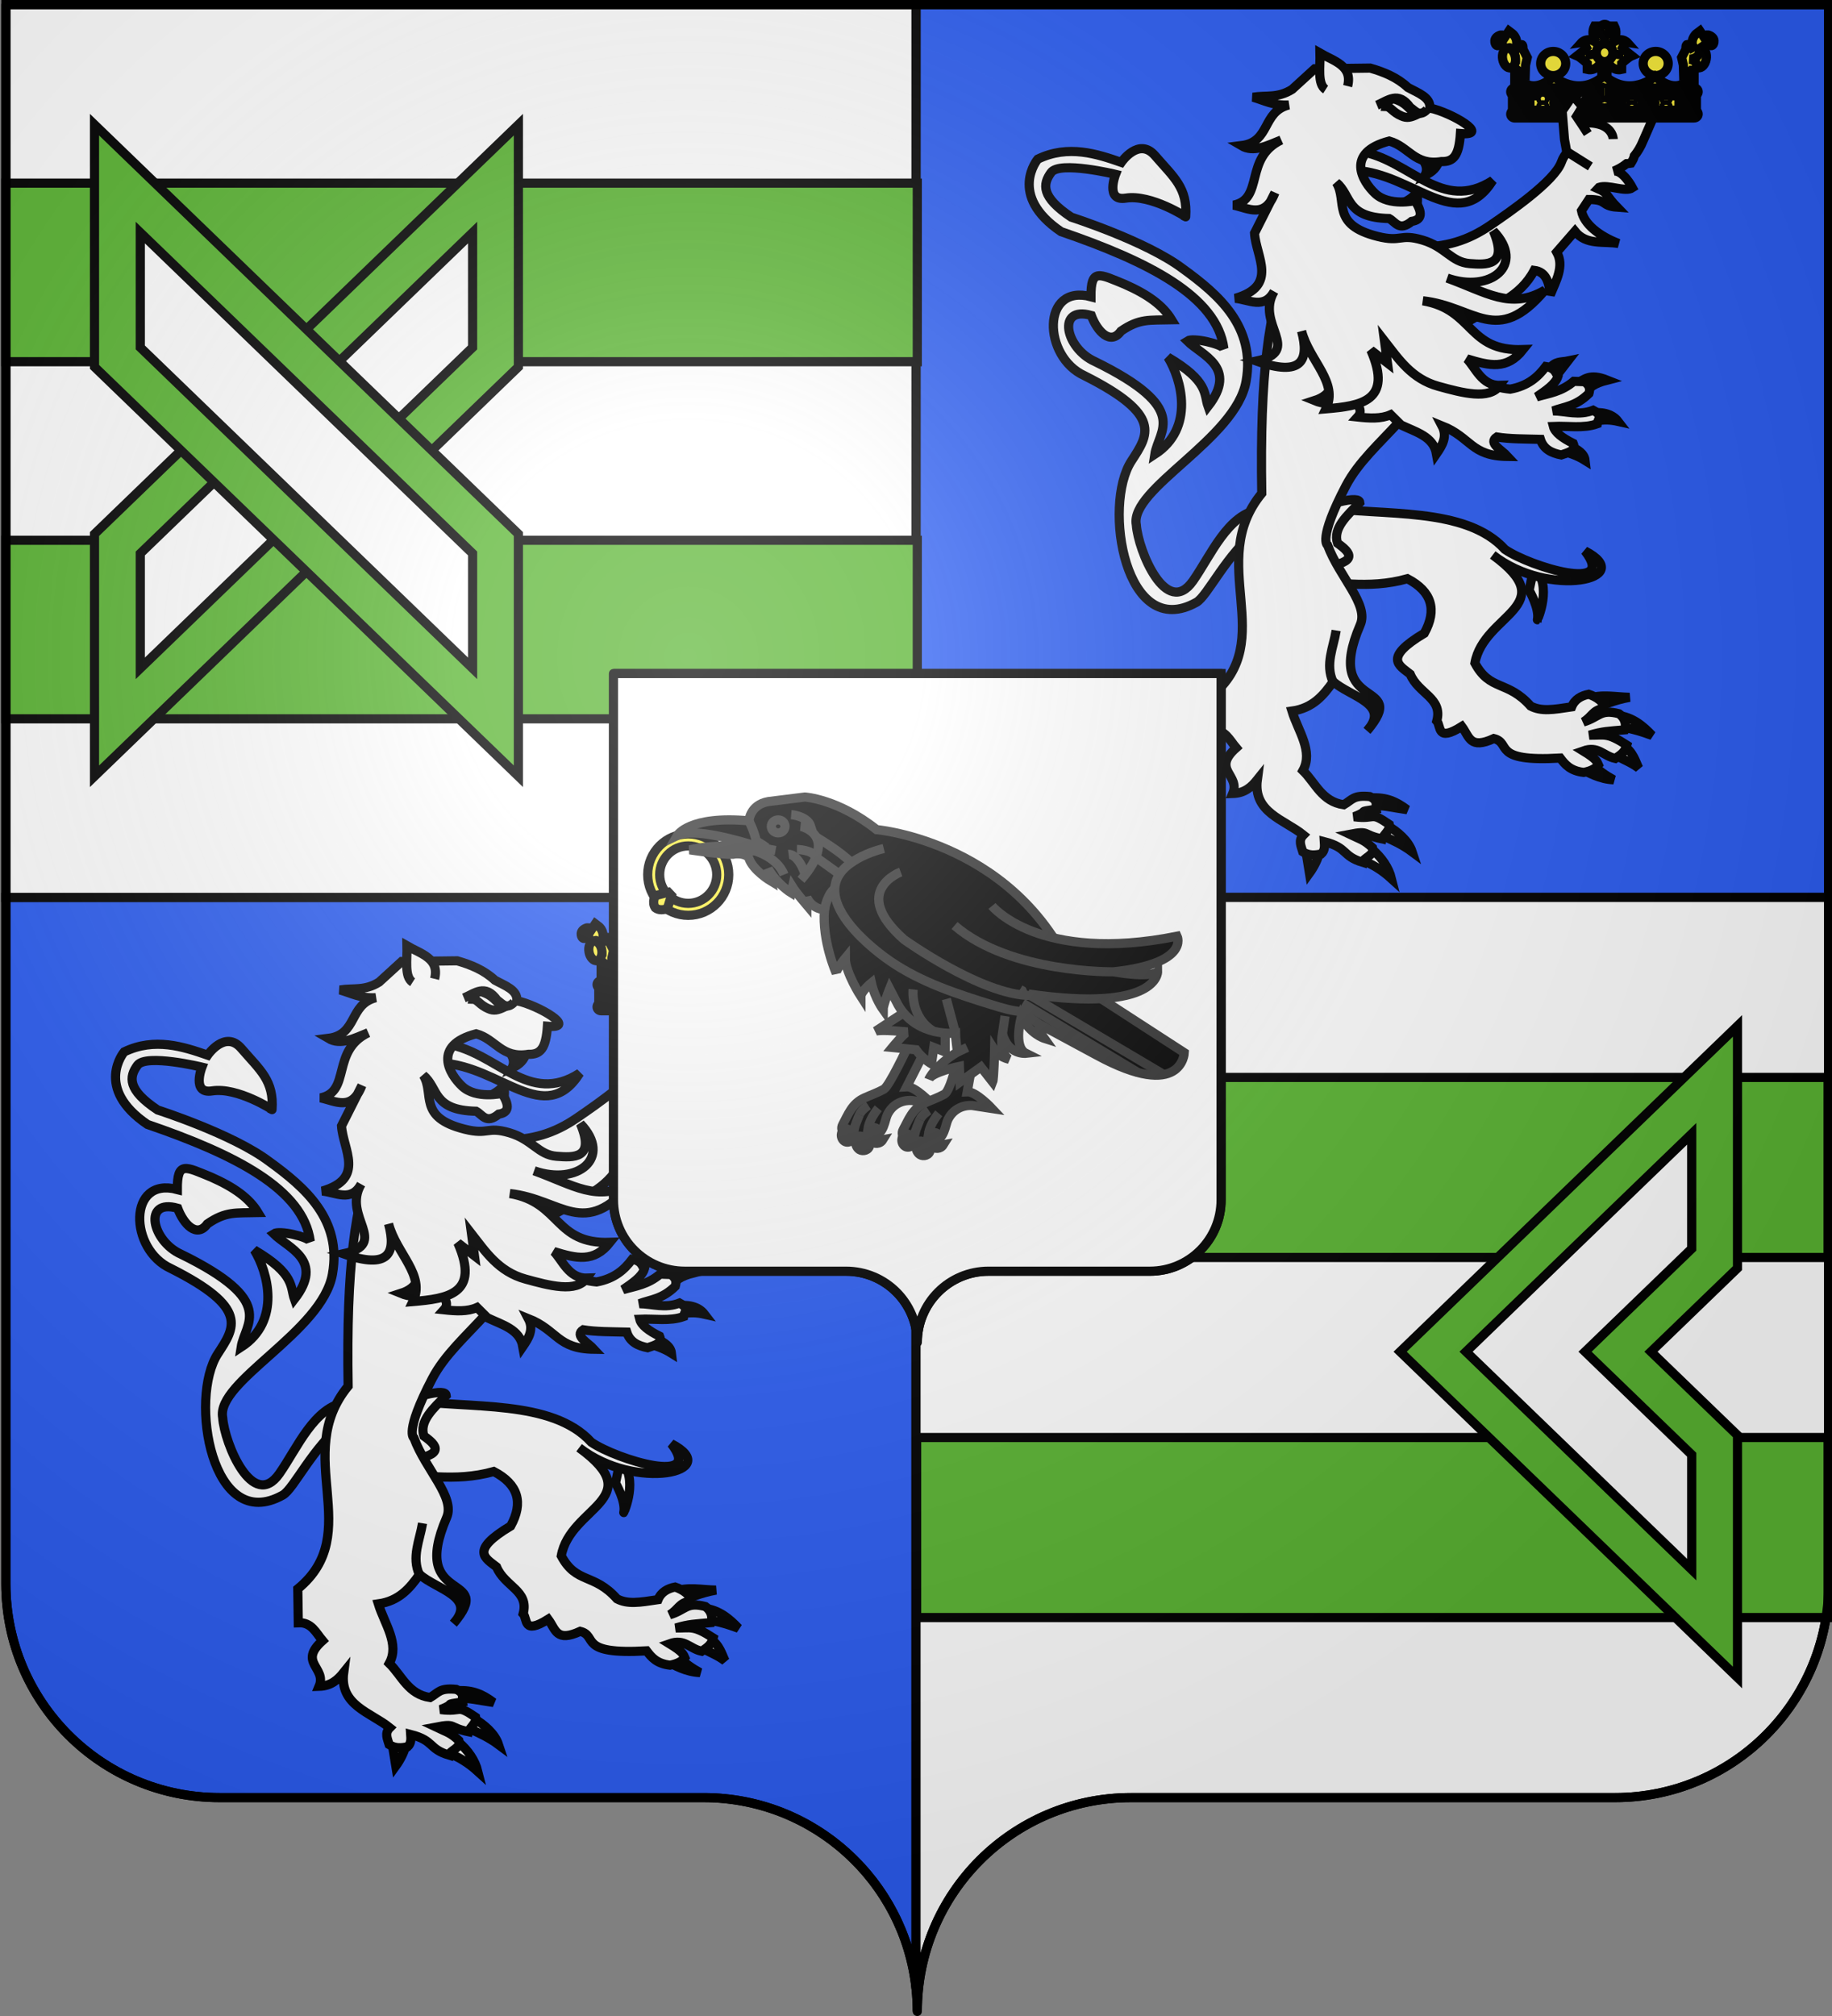
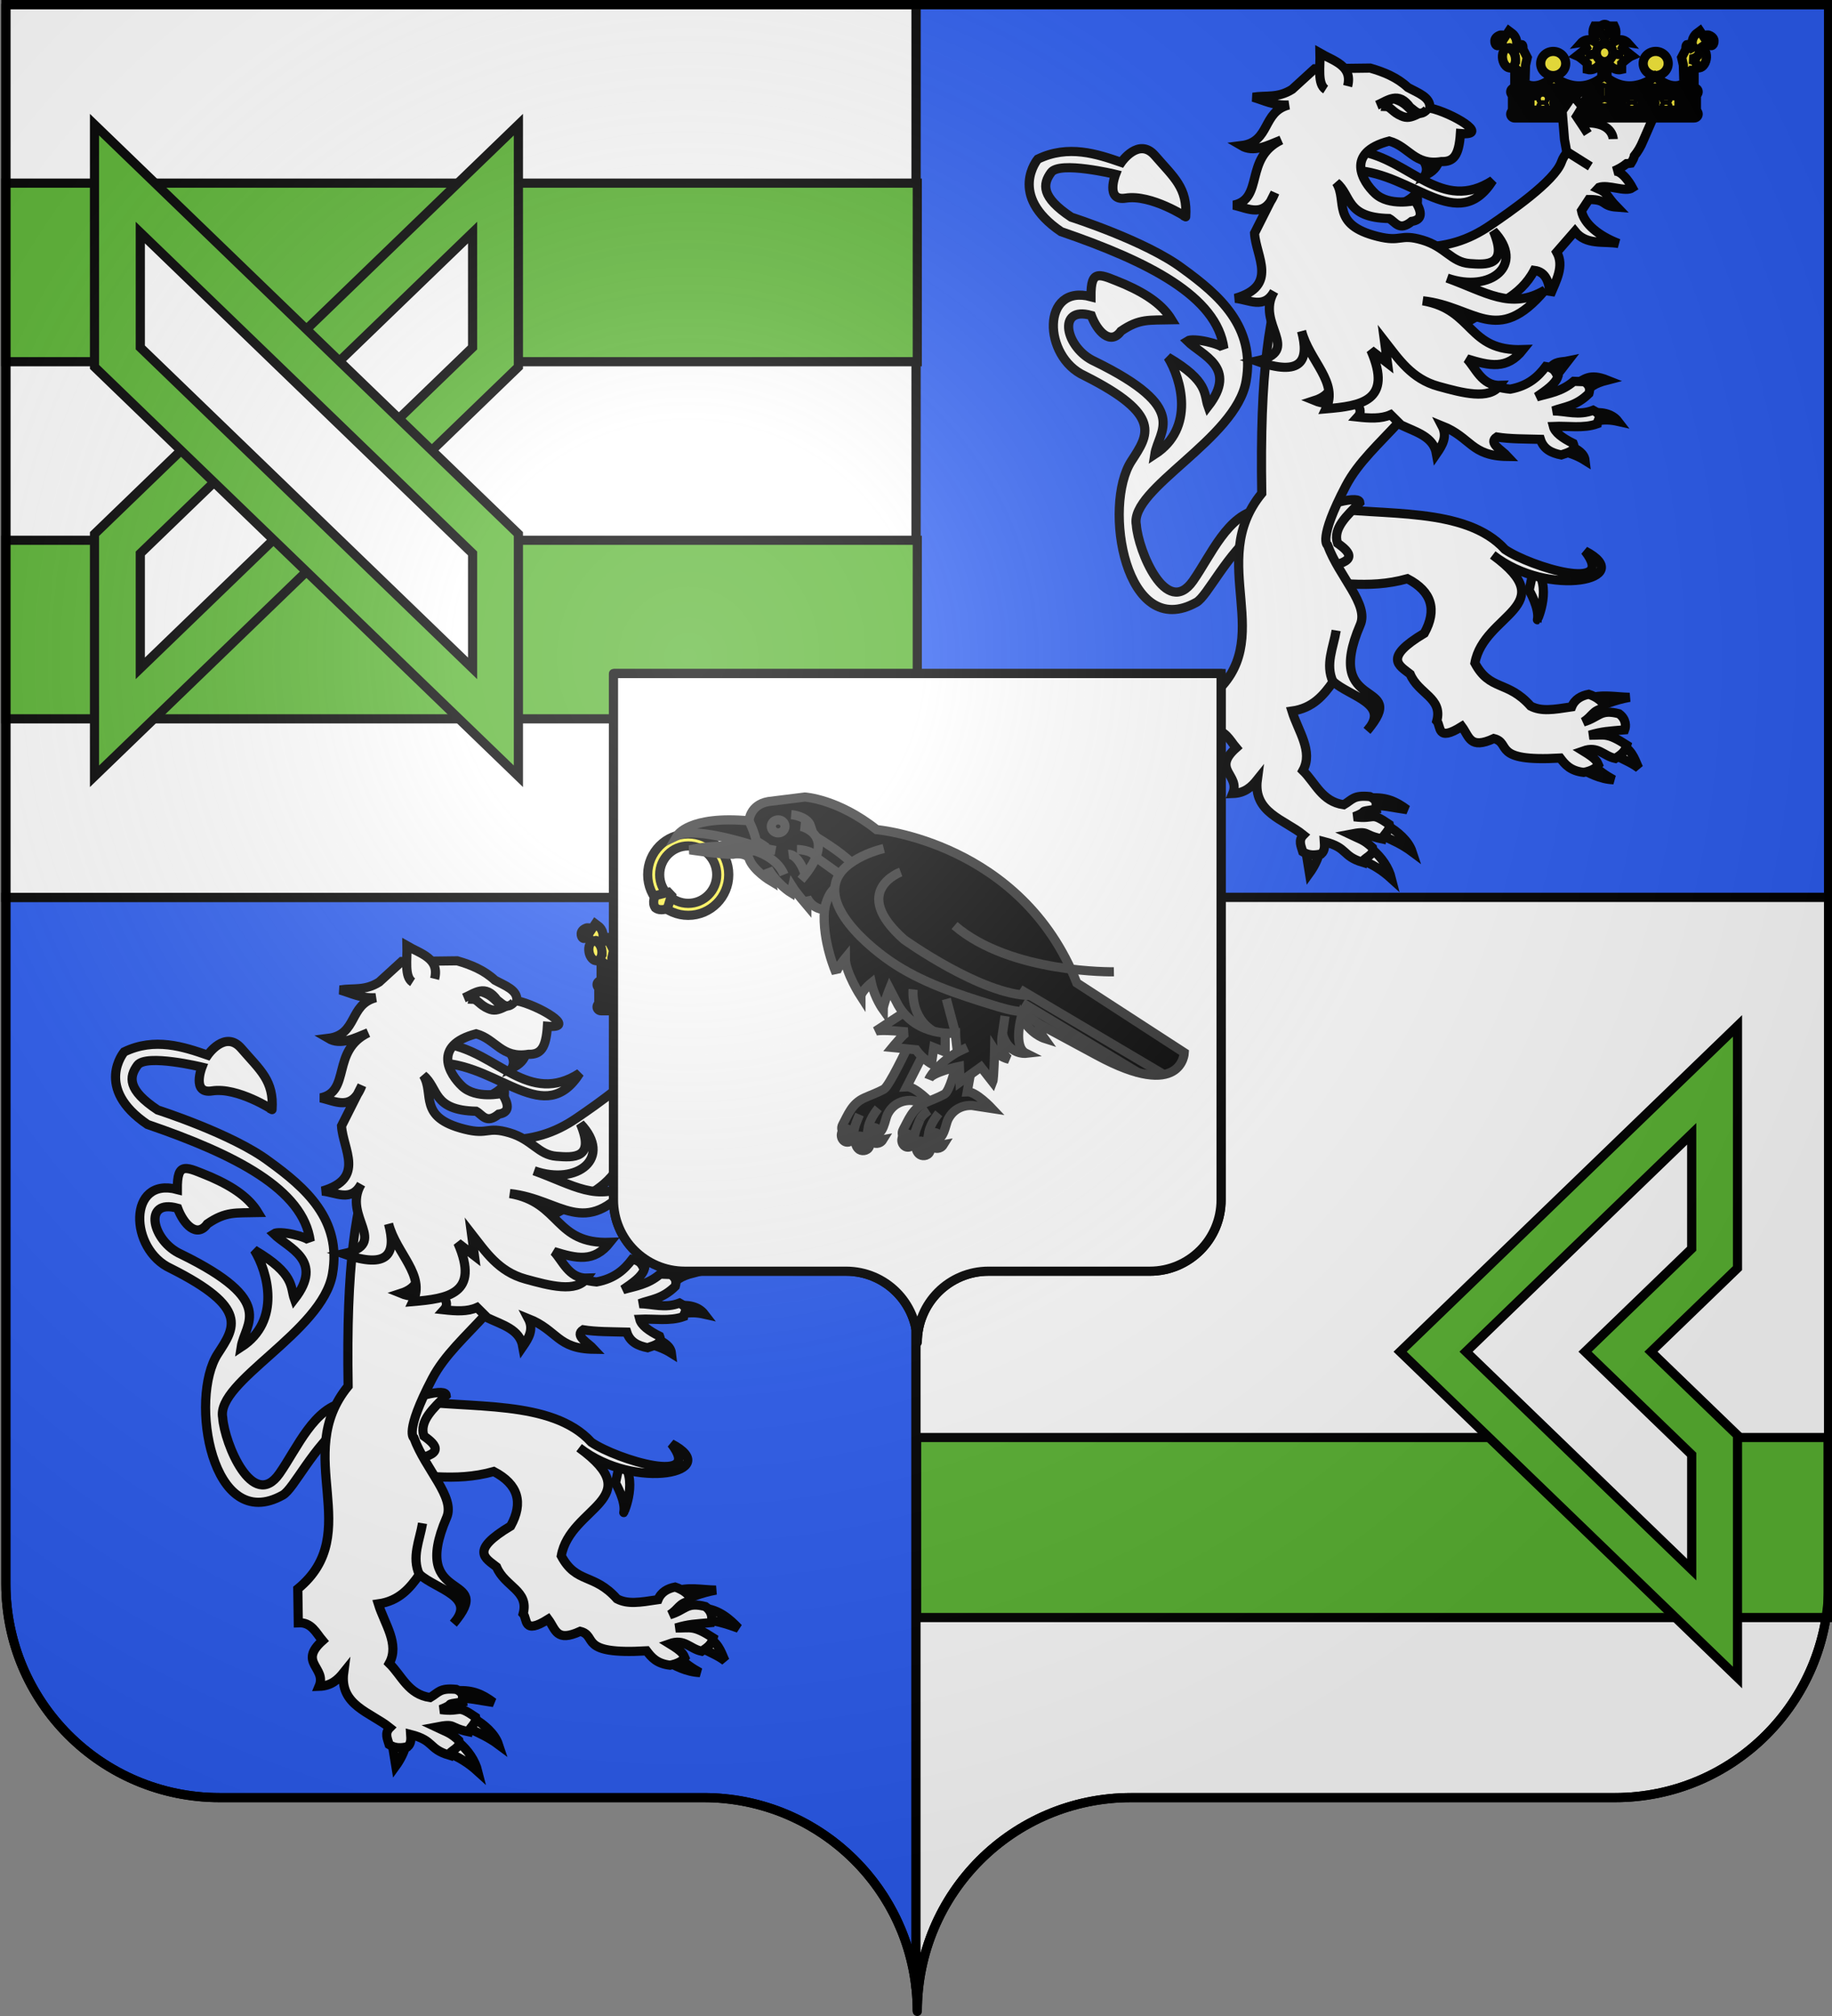
<svg xmlns="http://www.w3.org/2000/svg" xmlns:ns1="http://sodipodi.sourceforge.net/DTD/sodipodi-0.dtd" xmlns:ns2="http://www.inkscape.org/namespaces/inkscape" version="1.1" id="Calque_1" x="0px" y="0px" width="600px" height="660px" viewBox="0 0 600 660" enable-background="new 0 0 600 660" xml:space="preserve">
  <rect x="0" y="0" width="600" height="660" fill="#808080" stroke="none" />
  <rect x="300" y="1.5" fill="#2B5DF2" stroke="#000000" stroke-width="3" width="298.921" height="292.29" />
  <path fill="#2B5DF2" stroke="#000000" stroke-width="3" d="M1.921,293.79V518.5c0,38.66,31.34,70,70,70h158.5  c36.083,0,65.778,27.303,69.579,62.375V293.79H1.921z" />
  <path fill="#FFFFFF" stroke="#000000" stroke-width="3" d="M300,293.79v357.085c0.271,2.505,0.421,5.047,0.421,7.625  c0-38.66,31.34-70,70-70h158.5c38.66,0,70-31.34,70-70V293.79H300z" />
  <g>
    <polygon fill="#FFFFFF" stroke="#000000" stroke-width="3" points="1.921,1.5 1.921,49.787 1.921,98.02 1.921,147.644    1.921,293.79 300,293.79 300,147.644 300,98.02 300,49.787 300,1.5  " />
  </g>
  <g>
    <g>
      <g>
        <path fill="#FFFFFF" stroke="#000000" stroke-width="3" d="M234.927,345.703c0.582-0.932,0.983-1.694,1.106-2.38     c1.066-1.325,2.082-2.948,2.916-5.024l3.646-8.36l-15.894-4.72l-12.311,6.35c0,0-0.091,8.387,0.084,10.145     c-1.054,1.016-1.823,2.205-2.309,3.589c-2.225,6.337-17.142,16.515-23.116,20.62c-7.591,5.23-14.878,7.313-24.202,7.313     l5.574,30.578l16.106-9.098c3.259-2.521,12.053-5.005,16.721-13.928c3.964,0.518,4.882,4.009,5.251,8.043     c1.927-4.7,4.668-9.427,2.127-14.005l5.949-6.828c3.724,4.682,9.382,3.155,14.303,4.003c-6.324-2.412-11.349-6.369-12.156-10.728     l2.425-3.679c6.168-0.007,3.905,2.127,9.227,2.516l0,0c-3.705-3.803-2.761-4.565-6.33-6.104c0.116-0.13,0.207-0.226,0.368-0.362     c3.091-1.092,8.658,1.682,11.006,0.117c0,0-3.059-5.846-6.091-5.465c1.48-0.627,2.929-1.428,4.189-2.438     C233.938,345.832,234.398,345.787,234.927,345.703z" />
      </g>
      <path fill="#FFFFFF" stroke="#000000" stroke-width="3" d="M203.193,477.957l-1.61,7.578c0,0,3.492,5.949,2.709,9.648    C204.292,495.184,209.375,484.01,203.193,477.957z" />
      <g>
        <path fill="#FFFFFF" stroke="#000000" stroke-width="3" d="M112.857,465.607c-10.404,8.07-16.591,21.804-20.219,23.847     c-23.291,13.113-30.804-31.657-21.306-46.257c5.567-8.574,10.346-14.977-15.382-27.921c-13.721-6.233-14.141-30.196,2.127-25.851     c-0.058-9.453,2.735-7.436,11.057-4.074c7.649,3.375,12.531,6.945,15.37,11.627c-7.352,0.18-10.507-0.479-16.604,3.711     c-3.44,4.785-7.785,0.064-9.719-5.135c-11.529-3.284-8.425,10.799,1.125,15.053c31.651,15.493,20.879,22.554,19.676,30.416     c13.255-8.6,8.677-24.725,4.306-31.786c13.462,7.901,11.729,12.117,13.139,16.087c9.912-12.776-2.056-16.707-6.802-21.402     c1.862-1.229,11.069,0.932,11.988,2.471c-2.25-17.096-24.707-28.463-53.332-38.279c-17.6-11.936-7.617-23.742-7.617-23.742     c9.983-4.824,19.45-1.668,27.338,1.061c0,0,5.716-8.381,11.038-2.212c6.175,7.164,10.727,10.553,10.055,20.044     c0.465,0.233-11.277-7.448-19.669-6.116c-6.764,1.073-3.298-7.785-3.298-7.785s-18.312-4.448-21.105-0.62     c-2.806,3.814-3.323,8.043,6.608,14.639c0,0,24.474,7.824,36.403,16.772c11.962,8.639,23.989,19.101,20.846,36.946     c-3.349,18.997-38.24,35.149-35.951,47.008c0.608,8.535,9.88,30.713,18.558,18.351c5.916-8.432,11.367-21.881,21.829-23.394     L112.857,465.607z" />
      </g>
      <path id="path3534_1_" fill="#FFFFFF" stroke="#000000" stroke-width="3" d="M222.242,541.996    c1.468,2.303,4.681,4.307,7.002,5.574c-4.487-0.182-8.38-2.328-11.192-3.932L222.242,541.996z" />
      <path id="path3532_1_" fill="#FFFFFF" stroke="#000000" stroke-width="3" d="M232.458,536.41c3.246,2.004,3.971,5.264,5.005,7.332    c-2.741-2.056-4.992-2.677-7.798-4.384L232.458,536.41z" />
      <path id="path3530_1_" fill="#FFFFFF" stroke="#000000" stroke-width="3" d="M230.376,526.491    c5.082,0.414,8.69,3.621,11.471,6.557c-4.189-1.526-7.843-2.6-11.807-2.845C227.324,528.91,230.506,526.854,230.376,526.491z" />
      <path id="path3528_1_" fill="#FFFFFF" stroke="#000000" stroke-width="3" d="M220.755,521.034    c4.552-1.63,8.975-0.544,13.746-0.466c-5.056,0.918-9.039,2.586-12.764,4.423L220.755,521.034z" />
      <path id="path3524_1_" fill="#FFFFFF" stroke="#000000" stroke-width="3" d="M134.111,458.34    c19.217,3.014,46.613-0.439,59.564,13.824c8.381,5.729,36.901,14.328,26.2,0.492c17.465,9.052-11.625,15.803-30.195,1.318    c23.083,16.812-2.949,19.165-5.858,35.382c4.939,9.272,10.643,5.522,18.26,14.083c3.505,1.823,7.346,1.177,13.424,0.258    c1.008-2.521,3.226-3.672,5.599-4.125c2.438,0.803,5.251,2.587,4.901,4.592c-3.711,0.672-3.659,2.625-6.673,4.486    c5.38-1.642,5.419-4.306,11.69-2.702c2.451,1.798,2.264,4.202,1.856,5.263c-5.348,0.492-7.165,0.453-11.542,1.76    c4.979,0.09,5.619-1.035,12.246,3.245c-0.582,2.186-1.745,3.026-3.775,4.371c-3.996-0.854-5.562-4.216-10.521-2.457    c4.636,2.832,4.513,3.582,4.985,4.591c-0.886,1.125-2.412,1.979-4.837,2.432c-4.352-0.518-6.071-2.574-7.669-4.694    c-22.76,1.331-15.796-4.889-21.731-6.389c-7.896,3.608-7.96-0.517-10.501-3.957c-8.341,5.225-6.699-0.116-8.192-1.784    c2.018-7.617-6.039-8.859-8.716-15.351c-3.634-2.884-8.955-5.251,4.63-13.385c4.215-7.655,2.496-13.644-5.528-17.847    c-13.281,3.699-23.84,0.635-35.75,0.957L134.111,458.34z" />
      <path id="path3526_1_" fill="#FFFFFF" stroke="#000000" stroke-width="3" d="M146.137,456.826    c-4.235,4.242-8.91,8.42-7.307,13.295c4.436,3.155,6.847,6.117-4.423,7.836l-4.332-11.107l8.845-10.126    C144.088,455.43,146.008,455.701,146.137,456.826z" />
      <path id="path3536_1_" fill="#FFFFFF" stroke="#000000" stroke-width="3" d="M149.965,553.506    c4.811-0.271,8.05,1.139,11.665,3.854c-5.548-0.789-7.772-1.551-11.555-1.293L149.965,553.506z" />
      <path id="path3538_1_" fill="#FFFFFF" stroke="#000000" stroke-width="3" d="M155.216,562.623    c3.194,1.836,6.847,4.836,8.069,8.548c-3.259-2.431-6.621-3.918-9.654-5.276L155.216,562.623z" />
      <path id="path3540_1_" fill="#FFFFFF" stroke="#000000" stroke-width="3" d="M150.159,570.33c3.117,2.625,5.444,6.001,6.35,9.635    c-3.285-2.987-6.175-4.643-9.776-6.168L150.159,570.33z" />
      <path id="path3542_1_" fill="#FFFFFF" stroke="#000000" stroke-width="3" d="M132.882,571.326    c-0.323,2.004-1.824,4.862-3.246,6.815l-1.177-7.229L132.882,571.326z" />
      <path id="path3453_1_" ns1:nodetypes="cscsccccccccccccccccccccccccc" fill="#FFFFFF" stroke="#000000" stroke-width="3" d="    M175.545,401.116c-6.35,25.979-25.857,34.683-33.992,50.24c-9.292,17.782-5.981,19.411-5.981,19.411    c3.879,10.488,13.591,19.359,10.708,26.045c-12.583,29.148,16.772,17.549,2.211,34.723c7.94-8.807-5.703-11.226-11.083-16.113    c-3.168,4.513-6.673,8.703-13.501,9.66c2.011,6.518,7.061,13.164,3.583,19.475c4.138,4.049,6.181,10.139,13.378,11.187    c2.852-1.668,3.11-3.22,8.555-2.677c2.936,1.293,1.823,2.936,2.023,4.125c-7.054,1.074-1.448,0.246-7.17,2.483    c7.423,0.982,4.953-1.953,11.522,2.521c0.427,1.811-2.018,3.388-2.347,4.746c-6.738-1.409-3.834-2.832-10.624-1.526    c3.686,1.76,4.572,1.733,7.488,4.436c0.686,2.548-3.091,3.221-3.246,4.746c-6.854-2.068-4.727-4.759-12.563-6.764    c0.097,1.449,0.226,2.897-1.015,4.022c-2.069,0.427-4.022,0.608-6.026-0.698c-0.556-1.862-1.578-3.737,0.188-5.521    c-6.317-5.082-16.527-7.333-15.085-18.118c-1.895,2.366-4.073,4.423-8.056,4.552c2.573-6.129-7.016-7.721,1.138-14.962    c-2.172-2.561-3.608-6.065-7.953-5.845l-0.168-11.096c22.308-18.286-2.063-43.762,16.488-66.367    c-0.653-39.158,2.244-59.539,8.69-76.363L175.545,401.116z" />
      <path id="path3518_1_" fill="#FFFFFF" stroke="#000000" stroke-width="3" d="M137.344,515.473    c-2.599-5.715,0.129-11.211,1.041-16.785" />
      <g>
        <path id="path2264_10_" fill="#FFFFFF" stroke="#000000" stroke-width="3" d="M208.178,413.123     c1.804-2.734,4.002-2.218,6.084-2.657l-3.989,5.159L208.178,413.123z" />
        <path id="path2266_10_" fill="#FFFFFF" stroke="#000000" stroke-width="3" d="M216.901,417.953     c2.793-1.422,4.416-3.557,10.261-1.229c-4.461,1.139-5.716,2.399-7.461,4.332L216.901,417.953z" />
        <path id="path2268_10_" fill="#FFFFFF" stroke="#000000" stroke-width="3" d="M221.653,427.484     c3.311-0.42,6.99,0.013,9.092,2.768c-2.406-0.543-4.837-0.725-7.294-0.039L221.653,427.484z" />
        <path id="path2270_10_" fill="#FFFFFF" stroke="#000000" stroke-width="3" d="M215.265,438.334     c2.211,1.177,4.377,2.373,4.643,4.682c-2.587-1.629-5.483-2.6-8.49-3.324L215.265,438.334z" />
        <path id="path2262_20_" fill="#FFFFFF" stroke="#000000" stroke-width="3" d="M207.04,412.276     c3.026,0.485,3.175,1.985,3.964,3.259c-0.808,2.482-3.893,4.578-6.964,6.673c4.035-1.177,8.044-1.604,12.163-5.089l3.498,0.129     c1.952,1.346,1.811,2.606,1.461,3.867c-4.293,4.209-7.914,4.273-11.742,5.684c4.358,0.052,8.367,1.643,13.146-0.207     c3.382,1.824,1.455,3.033,1.293,4.436c-4.5,1.604-9.55,0.634-14.335,0.854c0.491,1.953,2.891,3.789,6.505,5.561     c1.009,2.38-1.63,3-3.938,3.776c-3.085-0.62-5.762-1.81-6.815-5.108c-4.921-0.129-10.106-0.077-14.283-0.763     c-2.981,1.966,1.591,4.216,3.563,6.376c-12.124-0.143-11.878-6.201-21.525-10.049c1.869,3.544,0.13,6.376-1.798,9.176     c-1.002-5.697-6.679-7.08-11.619-9.447l-3.381-3.355c-3.168,1.422-6.964,1.17-10.824,0.75c1.979-2.16,0.194-4.455-3.252-6.822     c-5.14,3.065-8.179,2.549-10.856,1.449c11.199-3.608,3.168-14.678,3.466-22.515l16.844-13.229l30.532,26.782     c2.955,2.347,7.106,4.604,13.236,5.225C201.311,418.587,204.493,415.639,207.04,412.276z" />
      </g>
      <g id="g2235_1_" transform="matrix(0.984,-0.176,0.176,0.984,-23.517,33.088)">
        <path id="path2476_1_" fill="#FFFFFF" stroke="#000000" stroke-width="3" d="M127.778,356.361     c0.369-1.958,1.174-3.153,1.093-5.901c-2.107,2.054-4.768,2.354-7.2,3.391" />
        <path id="path3447_1_" fill="#FFFFFF" stroke="#000000" stroke-width="3" d="M113.11,333.997     c15.601,5.623,22.51,24.683,40.96,16.995c-14.373,15.681-25.201-6.851-43.823-11.187L113.11,333.997z" />
        <path id="path2474_1_" fill="#FFFFFF" stroke="#000000" stroke-width="3" d="M138.05,341.17c-0.964,2.27-2.88,3.622-5.541,4.251     c1.993-2.626,0.139-5.045-0.7-7.52" />
        <path id="path2462_1_" fill="#FFFFFF" stroke="#000000" stroke-width="3" d="M109.915,396.482l-0.322,7.285l-4.604-5.079     c4.242,17.809-6.576,17.336-17.873,16.304c5.678-7.814-2.589-16.397-3.379-26.469c0.825,9.947-2.501,14.857-16.289,7.062     c15.768-0.613,1.626-11.979,9.708-21.414c-4.263,5.335-8.611,1.143-12.927-0.034c14.75-1.571,9.072-12.187,9.982-19.893     l8.896-11.863c-4.743,7.875-9.389,3.512-14.055,1.615c10.3-0.224,6.019-14.584,19.12-18.249     c-4.697,0.962-9.589,2.61-13.187-0.489c9.76,0.52,8.538-9.708,17.663-10.377c-4.968-0.611-7.627-2.859-11.063-4.55     c4.294,0.044,7.88,1.814,13.049-0.284l8.454-5.335l17.957,2.983c4.22,2.08,8.139,4.553,11.036,8.42     c2.915,2.36,6.812,4.448,5.894,7.896c6.635,2.643,18.29,12.632,8.386,9.983c-1.755,7.109-3.888,8.752-7.738,7.946     c-8.924-0.122-9.619-6.749-15.667-9.628c-14.967,1.202-10.991,11.528-7.536,16.126c3.756,5.006,12.398,4.578,12.398,4.578     c1.888,4.436,1.146,6.603-2.231,6.499c-4.631,2.575-5.248-0.74-7.116-2.23c-14.134-2.839-10.682-9.591-14.946-14.622     c2.643,6.646-4.362,13.172,10.167,19.72c7.507,3.389,7.258,0.258,14.289,3.772c7.031,3.515,8.022,8.776,13.835,10.287     c5.212,1.337,12.385,3.249,9.564-9.131c8.522,12.82-4.471,19.932-17.642,12.51c11.81,6.798,18.589,14.077,30.876,9.532     c-18.851,15.669-23.578,1.241-40.015-3.598c16.102,5.83,11.306,18.938,29.512,21.519c-6.397,5.663-11.719,3.28-18.633-0.266     c2.196,3.19,3.241,9.59,9.084,10.449c-4.217,4.226-12.62,0.23-19.863-3.231C116.449,410.285,113.408,403.109,109.915,396.482z" />
        <path id="path2472_1_" fill="#FFFFFF" stroke="#000000" stroke-width="3" d="M112.72,312.2c2.849-6.322-3.028-8.869-7.012-12.234     c-0.665,4.426-2.713,9.827-0.282,12.061" />
        <path id="path3449_1_" ns1:nodetypes="ccc" fill="#FFFFFF" stroke="#000000" stroke-width="3" d="M136.962,324.344     c-2.863,2.089-3.877-0.285-5.302-1.682c-2.896-6.074-6.855-3.431-10.594-2.614" />
        <path id="path3451_1_" fill="#FFFFFF" stroke="#000000" stroke-width="3" d="M133.568,325.328     c-2.303,0.613-3.601,0.71-5.204-0.391c-2.628-1.691-3.005-3.624-4.377-3.921c0.464-1.126,1.037-2.166,3.03-1.995     C131.134,321.267,130.49,322.702,133.568,325.328z" />
      </g>
      <g>
        <g>
          <polyline fill="#FCEF3C" stroke="#000000" stroke-width="3" points="226.302,328.374 196.876,328.374 196.972,323.602       226.302,323.602     " />
          <path fill="#FCEF3C" stroke="#000000" stroke-width="3" d="M255.419,310.929c-0.311,1.765,0.362,3.356,1.507,3.556      c1.15,0.213,2.347-1.054,2.657-2.819c0.311-1.752-0.362-3.35-1.507-3.557C256.926,307.902,255.742,309.164,255.419,310.929z" />
          <polyline fill="#FCEF3C" stroke="#000000" stroke-width="3" points="226.192,328.361 255.613,328.361 255.522,323.596       226.192,323.596     " />
          <polygon fill="#FCEF3C" stroke="#000000" stroke-width="3" points="256.376,324.165 256.376,327.695 249.515,325.93     " />
          <path fill="#FCEF3C" stroke="#000000" stroke-width="3" d="M245.7,324.598c0,0.395,0.317,0.711,0.718,0.711      c0.389,0,0.712-0.317,0.712-0.711s-0.323-0.711-0.712-0.711C246.017,323.887,245.7,324.203,245.7,324.598z" />
          <path fill="#FCEF3C" stroke="#000000" stroke-width="3" d="M245.7,327.268c0,0.388,0.317,0.711,0.718,0.711      c0.389,0,0.712-0.323,0.712-0.711c0-0.395-0.323-0.718-0.712-0.718C246.017,326.55,245.7,326.874,245.7,327.268z" />
          <path fill="#FCEF3C" stroke="#000000" stroke-width="3" d="M238.452,325.93c0,0.737,0.602,1.338,1.339,1.338h1.713      c0.744,0,1.332-0.601,1.332-1.338l0,0c0-0.73-0.588-1.332-1.332-1.332h-1.713C239.053,324.598,238.452,325.199,238.452,325.93      L238.452,325.93z" />
          <path fill="#FCEF3C" stroke="#000000" stroke-width="3" d="M234.501,324.598c0,0.395,0.324,0.711,0.712,0.711      c0.4,0,0.718-0.317,0.718-0.711s-0.317-0.711-0.718-0.711C234.825,323.887,234.501,324.203,234.501,324.598z" />
-           <path fill="#FCEF3C" stroke="#000000" stroke-width="3" d="M234.501,327.268c0,0.388,0.324,0.711,0.712,0.711      c0.4,0,0.718-0.323,0.718-0.711c0-0.395-0.317-0.718-0.718-0.718C234.825,326.55,234.501,326.874,234.501,327.268z" />
          <path fill="#FCEF3C" stroke="#000000" stroke-width="3" d="M226.192,321.054h29.421c0.736,0,1.331,0.569,1.331,1.274      c0,0.705-0.595,1.268-1.331,1.268h-29.421" />
          <path fill="#FCEF3C" stroke="#000000" stroke-width="3" d="M238.93,313.063c0,2.186,1.836,3.957,4.1,3.957      c2.27,0,4.1-1.771,4.1-3.957s-1.83-3.951-4.1-3.951C240.766,309.112,238.93,310.877,238.93,313.063z" />
          <path fill="#FCEF3C" stroke="#000000" stroke-width="3" d="M258.852,308.058c0,0,0.957-0.666,0.957-2.573      c0,0,1.047,2.864,2.095,1.287c0,0,1.138-2.05-1.526-3c0,0-1.338-0.285-1.525,0.666l-1.339-2.004l-1.138,0.86      c0,0-2.573,1.817-0.763,5.819c0,0-2.955-4.487-2.664-0.763l-1.43,2.754l0.563,2.483l0.098,3.046c0,0,3.336-1.145,3.434-2.768      v1.823c0,0,2.573-3.336-1.526-4.009c0,0,4.002-0.09,3.246-3.815C257.333,307.864,257.235,310.444,258.852,308.058z" />
          <path fill="#FCEF3C" stroke="#000000" stroke-width="3" d="M226.192,303.868c1.552,0,2.264-3.052,2.264-3.052h1.041      c1.72,3.427-1.423,6.194-1.423,6.194c3.421-3.343,5.71-0.763,5.71-0.763c-0.666-0.09-1.714,1.811-1.714,1.811l3.143,2.483      c-1.145,0.479-3.33,2.522-3.33,2.522v1.946c-3.149,0.756-4.785-2.755-4.785-2.755v5.509l-1.707,0.006v-5.509      c0,0-1.642,3.518-4.778,2.754v-1.933c0,0-2.191-2.05-3.336-2.528l3.143-2.483c0,0-1.041-1.901-1.714-1.811      c0,0,2.289-2.574,5.716,0.763c0,0-3.143-2.768-1.429-6.195h1.047c0,0,0.705,3.052,2.264,3.052" />
          <polyline fill="#FCEF3C" stroke="#000000" stroke-width="3" points="226.251,303.771 226.192,309.532 232.452,310.34     " />
          <path fill="#FCEF3C" stroke="#000000" stroke-width="3" d="M255.613,321.054v-5.367c0,0-3.809,9.343-12.777,1.617      c0,0-8.134,7.145-16.644-0.285l0,0c-8.516,7.43-16.546,0.297-16.546,0.297c-8.962,7.727-12.771-1.616-12.771-1.616v5.367      L255.613,321.054z" />
          <polygon fill="#FCEF3C" stroke="#000000" stroke-width="3" points="226.302,327.708 219.429,325.942 226.302,324.177       233.156,325.942     " />
          <path fill="#FCEF3C" stroke="#000000" stroke-width="3" d="M193.636,308.071c0,0-0.951-0.666-0.951-2.567      c0,0-1.047,2.851-2.095,1.28c0,0-1.145-2.05,1.52-3c0,0,1.339-0.285,1.526,0.666l1.338-2.004l1.139,0.86      c0,0,2.579,1.817,0.763,5.813c0,0,2.955-4.481,2.67-0.763l1.423,2.768l-0.563,2.483l-0.097,3.045c0,0-3.337-1.145-3.434-2.767      v1.817c0,0-2.573-3.343,1.526-4.009c0,0-4.003-0.09-3.24-3.808C195.162,307.883,195.26,310.457,193.636,308.071z" />
          <path fill="#FCEF3C" stroke="#000000" stroke-width="3" d="M227.854,302.019c0,0.97-0.686,1.765-1.526,1.765      c-0.847,0-1.52-0.795-1.52-1.765c0-0.977,0.673-1.765,1.52-1.765C227.169,300.253,227.854,301.042,227.854,302.019z" />
          <polyline fill="#FCEF3C" stroke="#000000" stroke-width="3" points="226.238,303.784 226.302,309.551 220.03,310.359     " />
          <path fill="#FCEF3C" stroke="#000000" stroke-width="3" d="M217.987,324.611c0,0.394-0.316,0.717-0.711,0.717      c-0.401,0-0.712-0.323-0.712-0.717c0-0.401,0.311-0.711,0.712-0.711C217.671,323.899,217.987,324.21,217.987,324.611z" />
          <path fill="#FCEF3C" stroke="#000000" stroke-width="3" d="M217.987,327.281c0,0.395-0.316,0.711-0.711,0.711      c-0.401,0-0.712-0.316-0.712-0.711s0.311-0.711,0.712-0.711C217.671,326.57,217.987,326.887,217.987,327.281z" />
          <path fill="#FCEF3C" stroke="#000000" stroke-width="3" d="M226.302,321.067h-29.427c-0.737,0-1.339,0.569-1.339,1.273      c0,0.699,0.602,1.261,1.339,1.261h29.427" />
          <path fill="#FCEF3C" stroke="#000000" stroke-width="3" d="M213.558,313.082c0,2.179-1.837,3.951-4.094,3.951      c-2.27,0-4.105-1.772-4.105-3.951c0-2.192,1.836-3.964,4.105-3.964C211.721,309.118,213.558,310.89,213.558,313.082z" />
          <polygon fill="#FCEF3C" stroke="#000000" stroke-width="3" points="196.113,324.177 196.113,327.708 202.973,325.942     " />
          <path fill="#FCEF3C" stroke="#000000" stroke-width="3" d="M206.788,324.611c0,0.394-0.316,0.717-0.711,0.717      s-0.718-0.323-0.718-0.717c0-0.401,0.323-0.711,0.718-0.711S206.788,324.21,206.788,324.611z" />
          <path fill="#FCEF3C" stroke="#000000" stroke-width="3" d="M206.788,327.281c0,0.395-0.316,0.711-0.711,0.711      s-0.718-0.316-0.718-0.711s0.323-0.711,0.718-0.711S206.788,326.887,206.788,327.281z" />
          <path fill="#FCEF3C" stroke="#000000" stroke-width="3" d="M214.03,325.942c0,0.737-0.589,1.339-1.332,1.339h-1.714      c-0.743,0-1.338-0.602-1.338-1.339l0,0c0-0.73,0.595-1.332,1.338-1.332h1.714C213.441,324.611,214.03,325.212,214.03,325.942      L214.03,325.942z" />
          <path fill="#FCEF3C" stroke="#000000" stroke-width="3" d="M197.07,310.948c0.31,1.759-0.369,3.349-1.514,3.556      c-1.138,0.207-2.334-1.061-2.645-2.826c-0.316-1.752,0.362-3.343,1.507-3.556C195.563,307.916,196.747,309.183,197.07,310.948z" />
          <path fill="#FCEF3C" stroke="#000000" stroke-width="3" d="M226.302,328.374h-29.427c-0.737,0-1.339,0.575-1.339,1.273      s0.602,1.268,1.339,1.268h29.427l-0.11-0.013h29.421c0.736,0,1.331-0.569,1.331-1.274c0-0.692-0.595-1.268-1.331-1.268h-29.421" />
          <path fill="#FCEF3C" stroke="#000000" stroke-width="3" d="M223.58,309.551c0,1.604,1.216,2.91,2.723,2.91      c1.493,0,2.709-1.306,2.709-2.91s-1.216-2.91-2.709-2.91C224.796,306.642,223.58,307.948,223.58,309.551z" />
        </g>
        <path fill="#FFFFFF" stroke="#000000" stroke-width="3" d="M221.634,346.775l-2.23-1.402L221.634,346.775l-7.752-4.881     l-0.718-3.944l-0.77-9.344c0.704-1.041,3.311-4.797,3.311-4.797c2.65-3.983,4.377,1.092,4.377,1.092     c-0.395,1.475-2.968,5.496-2.968,5.496c1.423,2.075,3.673,5.612,3.673,5.612l-2.153-3.395c10.358-0.97,10.488,5.199,10.488,5.199     " />
      </g>
      <path id="path2264_1_" fill="#FFFFFF" stroke="#000000" stroke-width="3" d="M216.552,324.255    c1.804-2.735,4.003-2.218,6.085-2.657l-3.99,5.16L216.552,324.255z" />
    </g>
  </g>
  <g>
    <g>
      <g>
        <path fill="#FFFFFF" stroke="#000000" stroke-width="3" d="M534.154,53.421c0.582-0.932,0.983-1.694,1.106-2.38     c1.066-1.325,2.082-2.948,2.916-5.024l3.646-8.36l-15.894-4.72l-12.311,6.35c0,0-0.091,8.387,0.084,10.145     c-1.054,1.016-1.823,2.205-2.309,3.589c-2.225,6.337-17.142,16.515-23.116,20.62c-7.591,5.23-14.878,7.313-24.202,7.313     l5.574,30.578l16.106-9.098c3.259-2.521,12.053-5.005,16.721-13.928c3.964,0.518,4.882,4.009,5.251,8.043     c1.927-4.7,4.668-9.427,2.127-14.005l5.949-6.828c3.724,4.682,9.382,3.155,14.303,4.003c-6.324-2.412-11.349-6.369-12.156-10.728     l2.425-3.679c6.168-0.007,3.905,2.127,9.227,2.516l0,0c-3.705-3.803-2.761-4.565-6.33-6.104c0.116-0.13,0.207-0.226,0.368-0.362     c3.091-1.092,8.658,1.682,11.006,0.117c0,0-3.059-5.846-6.091-5.465c1.48-0.627,2.929-1.428,4.189-2.438     C533.165,53.55,533.625,53.505,534.154,53.421z" />
      </g>
      <path fill="#FFFFFF" stroke="#000000" stroke-width="3" d="M502.42,185.675l-1.61,7.578c0,0,3.492,5.949,2.709,9.648    C503.518,202.901,508.601,191.728,502.42,185.675z" />
      <g>
        <path fill="#FFFFFF" stroke="#000000" stroke-width="3" d="M412.084,173.325c-10.404,8.07-16.592,21.804-20.219,23.847     c-23.291,13.113-30.805-31.657-21.307-46.257c5.568-8.574,10.346-14.977-15.382-27.921c-13.721-6.233-14.142-30.196,2.127-25.851     c-0.058-9.453,2.735-7.436,11.058-4.074c7.648,3.375,12.53,6.945,15.369,11.627c-7.352,0.18-10.508-0.479-16.604,3.711     c-3.44,4.785-7.785,0.064-9.719-5.135c-11.528-3.284-8.425,10.799,1.125,15.053c31.651,15.493,20.879,22.554,19.677,30.416     c13.255-8.6,8.677-24.725,4.306-31.786c13.462,7.901,11.729,12.117,13.14,16.087c9.912-12.776-2.057-16.707-6.803-21.402     c1.862-1.229,11.069,0.932,11.988,2.471c-2.25-17.096-24.707-28.463-53.332-38.279c-17.6-11.936-7.617-23.742-7.617-23.742     c9.984-4.824,19.45-1.668,27.338,1.061c0,0,5.717-8.381,11.038-2.212c6.175,7.164,10.728,10.553,10.055,20.044     c0.466,0.233-11.276-7.448-19.669-6.116c-6.764,1.073-3.299-7.785-3.299-7.785s-18.311-4.448-21.104-0.62     c-2.806,3.814-3.323,8.043,6.608,14.639c0,0,24.474,7.824,36.403,16.772c11.962,8.639,23.989,19.101,20.847,36.946     c-3.35,18.997-38.24,35.149-35.951,47.008c0.607,8.535,9.88,30.713,18.558,18.351c5.916-8.432,11.366-21.881,21.829-23.394     L412.084,173.325z" />
      </g>
      <path id="path3534_2_" fill="#FFFFFF" stroke="#000000" stroke-width="3" d="M521.469,249.714    c1.468,2.303,4.681,4.307,7.002,5.574c-4.487-0.182-8.38-2.328-11.192-3.932L521.469,249.714z" />
      <path id="path3532_2_" fill="#FFFFFF" stroke="#000000" stroke-width="3" d="M531.684,244.128    c3.246,2.004,3.971,5.264,5.005,7.332c-2.741-2.056-4.992-2.677-7.798-4.384L531.684,244.128z" />
-       <path id="path3530_2_" fill="#FFFFFF" stroke="#000000" stroke-width="3" d="M529.602,234.209    c5.082,0.414,8.69,3.621,11.471,6.557c-4.189-1.526-7.843-2.6-11.807-2.845C526.551,236.628,529.732,234.571,529.602,234.209z" />
      <path id="path3528_2_" fill="#FFFFFF" stroke="#000000" stroke-width="3" d="M519.981,228.752    c4.552-1.63,8.975-0.544,13.746-0.466c-5.056,0.918-9.039,2.586-12.764,4.423L519.981,228.752z" />
      <path id="path3524_2_" fill="#FFFFFF" stroke="#000000" stroke-width="3" d="M433.338,166.058    c19.217,3.014,46.612-0.439,59.563,13.824c8.381,5.729,36.901,14.328,26.2,0.492c17.465,9.052-11.625,15.803-30.195,1.318    c23.083,16.812-2.949,19.165-5.858,35.382c4.939,9.272,10.643,5.522,18.26,14.083c3.505,1.823,7.346,1.177,13.424,0.258    c1.008-2.521,3.226-3.672,5.599-4.125c2.438,0.803,5.251,2.587,4.901,4.592c-3.711,0.672-3.659,2.625-6.673,4.486    c5.38-1.642,5.419-4.306,11.69-2.702c2.451,1.798,2.264,4.202,1.856,5.263c-5.348,0.492-7.165,0.453-11.542,1.76    c4.979,0.09,5.619-1.035,12.246,3.245c-0.582,2.186-1.745,3.026-3.775,4.371c-3.996-0.854-5.562-4.216-10.521-2.457    c4.636,2.832,4.513,3.582,4.985,4.591c-0.886,1.125-2.412,1.979-4.837,2.432c-4.352-0.518-6.071-2.574-7.669-4.694    c-22.76,1.331-15.796-4.889-21.731-6.389c-7.896,3.608-7.96-0.517-10.501-3.957c-8.341,5.225-6.699-0.116-8.192-1.784    c2.018-7.617-6.039-8.859-8.717-15.351c-3.633-2.884-8.955-5.251,4.631-13.385c4.215-7.655,2.495-13.644-5.529-17.847    c-13.281,3.699-23.84,0.635-35.75,0.957L433.338,166.058z" />
      <path id="path3526_2_" fill="#FFFFFF" stroke="#000000" stroke-width="3" d="M445.364,164.544    c-4.235,4.242-8.91,8.42-7.307,13.295c4.436,3.155,6.847,6.117-4.423,7.836l-4.332-11.107l8.846-10.126    C443.314,163.147,445.234,163.419,445.364,164.544z" />
      <path id="path3536_2_" fill="#FFFFFF" stroke="#000000" stroke-width="3" d="M449.191,261.224    c4.811-0.271,8.051,1.139,11.665,3.854c-5.548-0.789-7.772-1.551-11.555-1.293L449.191,261.224z" />
      <path id="path3538_2_" fill="#FFFFFF" stroke="#000000" stroke-width="3" d="M454.442,270.341    c3.194,1.836,6.847,4.836,8.069,8.548c-3.259-2.431-6.621-3.918-9.654-5.276L454.442,270.341z" />
      <path id="path3540_2_" fill="#FFFFFF" stroke="#000000" stroke-width="3" d="M449.385,278.048c3.116,2.625,5.444,6.001,6.35,9.635    c-3.284-2.987-6.175-4.643-9.776-6.168L449.385,278.048z" />
      <path id="path3542_2_" fill="#FFFFFF" stroke="#000000" stroke-width="3" d="M432.109,279.044    c-0.324,2.004-1.824,4.862-3.246,6.815l-1.178-7.229L432.109,279.044z" />
      <path id="path3453_2_" ns1:nodetypes="cscsccccccccccccccccccccccccc" fill="#FFFFFF" stroke="#000000" stroke-width="3" d="    M474.771,108.834c-6.35,25.979-25.857,34.683-33.992,50.24c-9.291,17.782-5.98,19.411-5.98,19.411    c3.879,10.488,13.592,19.359,10.707,26.045c-12.582,29.148,16.773,17.549,2.212,34.723c7.94-8.807-5.703-11.226-11.083-16.113    c-3.168,4.513-6.673,8.703-13.501,9.66c2.011,6.518,7.062,13.164,3.583,19.475c4.138,4.049,6.181,10.139,13.377,11.187    c2.852-1.668,3.111-3.22,8.555-2.677c2.936,1.293,1.824,2.936,2.023,4.125c-7.054,1.074-1.447,0.246-7.17,2.483    c7.423,0.982,4.953-1.953,11.522,2.521c0.427,1.811-2.018,3.388-2.347,4.746c-6.738-1.409-3.835-2.832-10.625-1.526    c3.687,1.76,4.572,1.733,7.488,4.436c0.686,2.548-3.091,3.221-3.246,4.746c-6.854-2.068-4.727-4.759-12.563-6.764    c0.096,1.449,0.226,2.897-1.016,4.022c-2.069,0.427-4.021,0.608-6.026-0.698c-0.556-1.862-1.577-3.737,0.188-5.521    c-6.317-5.082-16.527-7.333-15.085-18.118c-1.895,2.366-4.074,4.423-8.057,4.552c2.573-6.129-7.016-7.721,1.138-14.962    c-2.173-2.561-3.608-6.065-7.953-5.845l-0.168-11.096c22.308-18.286-2.063-43.762,16.488-66.367    c-0.653-39.158,2.243-59.539,8.69-76.363L474.771,108.834z" />
      <path id="path3518_2_" fill="#FFFFFF" stroke="#000000" stroke-width="3" d="M436.57,223.19c-2.6-5.715,0.129-11.211,1.041-16.785    " />
      <g>
        <path id="path2264_3_" fill="#FFFFFF" stroke="#000000" stroke-width="3" d="M507.405,120.841     c1.804-2.734,4.002-2.218,6.084-2.657l-3.989,5.159L507.405,120.841z" />
        <path id="path2266_1_" fill="#FFFFFF" stroke="#000000" stroke-width="3" d="M516.128,125.671     c2.793-1.422,4.416-3.557,10.261-1.229c-4.461,1.139-5.716,2.399-7.461,4.332L516.128,125.671z" />
        <path id="path2268_1_" fill="#FFFFFF" stroke="#000000" stroke-width="3" d="M520.88,135.202c3.311-0.42,6.99,0.013,9.092,2.768     c-2.406-0.543-4.837-0.725-7.294-0.039L520.88,135.202z" />
        <path id="path2270_1_" fill="#FFFFFF" stroke="#000000" stroke-width="3" d="M514.492,146.052     c2.211,1.177,4.377,2.373,4.643,4.682c-2.587-1.629-5.483-2.6-8.49-3.324L514.492,146.052z" />
        <path id="path2262_1_" fill="#FFFFFF" stroke="#000000" stroke-width="3" d="M506.266,119.994     c3.026,0.485,3.175,1.985,3.964,3.259c-0.808,2.482-3.893,4.578-6.964,6.673c4.035-1.177,8.044-1.604,12.163-5.089l3.498,0.129     c1.952,1.346,1.811,2.606,1.461,3.867c-4.293,4.209-7.914,4.273-11.742,5.684c4.358,0.052,8.367,1.643,13.146-0.207     c3.382,1.824,1.455,3.033,1.293,4.436c-4.5,1.604-9.55,0.634-14.335,0.854c0.491,1.953,2.891,3.789,6.505,5.561     c1.009,2.38-1.63,3-3.938,3.776c-3.085-0.62-5.762-1.81-6.815-5.108c-4.921-0.129-10.106-0.077-14.283-0.763     c-2.981,1.966,1.591,4.216,3.563,6.376c-12.124-0.143-11.878-6.201-21.525-10.049c1.869,3.544,0.13,6.376-1.798,9.176     c-1.002-5.697-6.679-7.08-11.619-9.447l-3.382-3.355c-3.168,1.422-6.963,1.17-10.824,0.75c1.979-2.16,0.194-4.455-3.252-6.822     c-5.141,3.065-8.18,2.549-10.856,1.449c11.199-3.608,3.169-14.678,3.466-22.515l16.844-13.229l30.532,26.782     c2.955,2.347,7.106,4.604,13.236,5.225C500.538,126.305,503.719,123.356,506.266,119.994z" />
      </g>
      <g id="g2235_2_" transform="matrix(0.984,-0.176,0.176,0.984,-23.517,33.088)">
        <path id="path2476_2_" fill="#FFFFFF" stroke="#000000" stroke-width="3" d="M473.719,121.223     c0.369-1.958,1.174-3.153,1.093-5.901c-2.108,2.054-4.769,2.354-7.2,3.391" />
        <path id="path3447_2_" fill="#FFFFFF" stroke="#000000" stroke-width="3" d="M459.052,98.859     c15.601,5.623,22.51,24.683,40.96,16.995c-14.373,15.681-25.201-6.851-43.823-11.187L459.052,98.859z" />
        <path id="path2474_2_" fill="#FFFFFF" stroke="#000000" stroke-width="3" d="M483.992,106.032     c-0.964,2.27-2.88,3.622-5.542,4.251c1.994-2.626,0.139-5.045-0.699-7.52" />
        <path id="path2462_2_" fill="#FFFFFF" stroke="#000000" stroke-width="3" d="M455.856,161.344l-0.323,7.285l-4.603-5.079     c4.242,17.809-6.577,17.336-17.874,16.304c5.679-7.814-2.589-16.397-3.379-26.469c0.825,9.947-2.502,14.857-16.289,7.062     c15.768-0.613,1.626-11.979,9.709-21.414c-4.264,5.335-8.612,1.143-12.928-0.035c14.75-1.571,9.072-12.187,9.982-19.893     l8.897-11.863c-4.743,7.875-9.389,3.512-14.055,1.615c10.299-0.224,6.018-14.584,19.12-18.249     c-4.697,0.962-9.589,2.61-13.188-0.489c9.76,0.52,8.538-9.707,17.663-10.377c-4.969-0.611-7.628-2.859-11.064-4.55     c4.294,0.044,7.88,1.814,13.05-0.284l8.453-5.335l17.957,2.983c4.22,2.08,8.139,4.553,11.036,8.42     c2.915,2.36,6.812,4.448,5.893,7.896c6.635,2.643,18.29,12.632,8.386,9.983c-1.755,7.109-3.888,8.752-7.738,7.946     c-8.924-0.122-9.62-6.749-15.667-9.628c-14.968,1.202-10.991,11.528-7.536,16.126c3.756,5.006,12.397,4.577,12.397,4.577     c1.887,4.436,1.146,6.603-2.231,6.499c-4.63,2.575-5.248-0.74-7.115-2.23c-14.134-2.839-10.683-9.591-14.947-14.622     c2.643,6.646-4.362,13.172,10.168,19.72c7.506,3.389,7.257,0.258,14.288,3.772c7.032,3.515,8.023,8.776,13.836,10.287     c5.212,1.337,12.385,3.249,9.564-9.131c8.522,12.82-4.471,19.932-17.642,12.51c11.81,6.798,18.589,14.077,30.876,9.532     c-18.851,15.669-23.578,1.241-40.015-3.598c16.102,5.83,11.305,18.938,29.511,21.519c-6.397,5.663-11.719,3.28-18.633-0.266     c2.196,3.19,3.241,9.59,9.084,10.449c-4.217,4.226-12.62,0.23-19.863-3.231C462.39,175.147,459.349,167.97,455.856,161.344z" />
        <path id="path2472_2_" fill="#FFFFFF" stroke="#000000" stroke-width="3" d="M458.661,77.062     c2.85-6.322-3.027-8.869-7.012-12.234c-0.665,4.426-2.713,9.828-0.281,12.061" />
        <path id="path3449_2_" ns1:nodetypes="ccc" fill="#FFFFFF" stroke="#000000" stroke-width="3" d="M482.904,89.206     c-2.863,2.089-3.877-0.285-5.302-1.682c-2.896-6.074-6.855-3.431-10.594-2.614" />
        <path id="path3451_2_" fill="#FFFFFF" stroke="#000000" stroke-width="3" d="M479.51,90.19c-2.304,0.613-3.602,0.71-5.205-0.391     c-2.628-1.691-3.005-3.624-4.378-3.921c0.465-1.126,1.038-2.166,3.031-1.994C477.076,86.129,476.431,87.564,479.51,90.19z" />
      </g>
      <g>
        <g>
          <polyline fill="#FCEF3C" stroke="#000000" stroke-width="3" points="525.529,36.092 496.102,36.092 496.199,31.32       525.529,31.32     " />
          <path fill="#FCEF3C" stroke="#000000" stroke-width="3" d="M554.645,18.646c-0.311,1.765,0.362,3.356,1.507,3.556      c1.15,0.213,2.347-1.054,2.657-2.819c0.311-1.752-0.362-3.35-1.507-3.557C556.152,15.62,554.969,16.881,554.645,18.646z" />
          <polyline fill="#FCEF3C" stroke="#000000" stroke-width="3" points="525.419,36.079 554.84,36.079 554.749,31.313       525.419,31.313     " />
          <polygon fill="#FCEF3C" stroke="#000000" stroke-width="3" points="555.602,31.882 555.602,35.413 548.742,33.647     " />
          <path fill="#FCEF3C" stroke="#000000" stroke-width="3" d="M544.927,32.315c0,0.395,0.317,0.711,0.718,0.711      c0.389,0,0.712-0.317,0.712-0.711s-0.323-0.711-0.712-0.711C545.244,31.604,544.927,31.921,544.927,32.315z" />
          <path fill="#FCEF3C" stroke="#000000" stroke-width="3" d="M544.927,34.986c0,0.388,0.317,0.711,0.718,0.711      c0.389,0,0.712-0.323,0.712-0.711c0-0.395-0.323-0.718-0.712-0.718C545.244,34.268,544.927,34.591,544.927,34.986z" />
          <path fill="#FCEF3C" stroke="#000000" stroke-width="3" d="M537.678,33.647c0,0.737,0.602,1.338,1.339,1.338h1.713      c0.744,0,1.332-0.601,1.332-1.338l0,0c0-0.73-0.588-1.332-1.332-1.332h-1.713C538.28,32.315,537.678,32.917,537.678,33.647      L537.678,33.647z" />
          <path fill="#FCEF3C" stroke="#000000" stroke-width="3" d="M533.727,32.315c0,0.395,0.324,0.711,0.712,0.711      c0.4,0,0.718-0.317,0.718-0.711s-0.317-0.711-0.718-0.711C534.052,31.604,533.727,31.921,533.727,32.315z" />
          <path fill="#FCEF3C" stroke="#000000" stroke-width="3" d="M533.727,34.986c0,0.388,0.324,0.711,0.712,0.711      c0.4,0,0.718-0.323,0.718-0.711c0-0.395-0.317-0.718-0.718-0.718C534.052,34.268,533.727,34.591,533.727,34.986z" />
          <path fill="#FCEF3C" stroke="#000000" stroke-width="3" d="M525.419,28.772h29.421c0.736,0,1.331,0.569,1.331,1.274      c0,0.705-0.595,1.268-1.331,1.268h-29.421" />
          <path fill="#FCEF3C" stroke="#000000" stroke-width="3" d="M538.157,20.78c0,2.186,1.836,3.957,4.1,3.957      c2.27,0,4.1-1.771,4.1-3.957s-1.83-3.951-4.1-3.951C539.993,16.83,538.157,18.595,538.157,20.78z" />
          <path fill="#FCEF3C" stroke="#000000" stroke-width="3" d="M558.079,15.775c0,0,0.957-0.666,0.957-2.573      c0,0,1.047,2.864,2.095,1.287c0,0,1.138-2.05-1.526-3c0,0-1.338-0.285-1.525,0.666l-1.339-2.004l-1.138,0.86      c0,0-2.573,1.817-0.763,5.819c0,0-2.955-4.487-2.664-0.763l-1.43,2.754l0.563,2.483l0.098,3.046c0,0,3.336-1.145,3.434-2.768      v1.823c0,0,2.573-3.336-1.526-4.009c0,0,4.002-0.09,3.246-3.815C556.559,15.582,556.462,18.162,558.079,15.775z" />
          <path fill="#FCEF3C" stroke="#000000" stroke-width="3" d="M525.419,11.585c1.552,0,2.264-3.052,2.264-3.052h1.041      c1.72,3.427-1.423,6.194-1.423,6.194c3.421-3.343,5.71-0.763,5.71-0.763c-0.666-0.09-1.714,1.811-1.714,1.811l3.143,2.483      c-1.145,0.479-3.33,2.522-3.33,2.522v1.946c-3.149,0.756-4.785-2.755-4.785-2.755v5.509l-1.707,0.006v-5.509      c0,0-1.642,3.518-4.778,2.754V20.8c0,0-2.191-2.05-3.336-2.528l3.143-2.483c0,0-1.041-1.901-1.714-1.811      c0,0,2.289-2.574,5.716,0.763c0,0-3.143-2.768-1.429-6.195h1.047c0,0,0.705,3.052,2.264,3.052" />
          <polyline fill="#FCEF3C" stroke="#000000" stroke-width="3" points="525.477,11.489 525.419,17.25 531.678,18.058     " />
          <path fill="#FCEF3C" stroke="#000000" stroke-width="3" d="M554.84,28.772v-5.367c0,0-3.809,9.343-12.777,1.617      c0,0-8.134,7.145-16.644-0.285l0,0c-8.516,7.43-16.546,0.297-16.546,0.297c-8.962,7.727-12.771-1.616-12.771-1.616v5.367      L554.84,28.772z" />
          <polygon fill="#FCEF3C" stroke="#000000" stroke-width="3" points="525.529,35.426 518.656,33.66 525.529,31.895 532.383,33.66           " />
          <path fill="#FCEF3C" stroke="#000000" stroke-width="3" d="M492.863,15.789c0,0-0.951-0.666-0.951-2.567      c0,0-1.047,2.851-2.095,1.28c0,0-1.145-2.05,1.52-3c0,0,1.339-0.285,1.526,0.666l1.338-2.004l1.139,0.86      c0,0,2.579,1.817,0.763,5.813c0,0,2.955-4.481,2.67-0.763l1.423,2.768l-0.563,2.483l-0.097,3.045c0,0-3.337-1.145-3.434-2.767      v1.817c0,0-2.573-3.343,1.526-4.009c0,0-4.003-0.09-3.24-3.808C494.388,15.601,494.486,18.174,492.863,15.789z" />
          <path fill="#FCEF3C" stroke="#000000" stroke-width="3" d="M527.081,9.736c0,0.97-0.686,1.765-1.526,1.765      c-0.847,0-1.52-0.795-1.52-1.765c0-0.977,0.673-1.765,1.52-1.765C526.395,7.971,527.081,8.76,527.081,9.736z" />
          <polyline fill="#FCEF3C" stroke="#000000" stroke-width="3" points="525.465,11.501 525.529,17.269 519.257,18.077     " />
          <path fill="#FCEF3C" stroke="#000000" stroke-width="3" d="M517.214,32.329c0,0.394-0.316,0.717-0.711,0.717      c-0.401,0-0.712-0.323-0.712-0.717c0-0.401,0.311-0.711,0.712-0.711C516.897,31.617,517.214,31.928,517.214,32.329z" />
          <path fill="#FCEF3C" stroke="#000000" stroke-width="3" d="M517.214,34.999c0,0.395-0.316,0.711-0.711,0.711      c-0.401,0-0.712-0.316-0.712-0.711s0.311-0.711,0.712-0.711C516.897,34.288,517.214,34.604,517.214,34.999z" />
          <path fill="#FCEF3C" stroke="#000000" stroke-width="3" d="M525.529,28.785h-29.427c-0.737,0-1.339,0.569-1.339,1.273      c0,0.699,0.602,1.261,1.339,1.261h29.427" />
          <path fill="#FCEF3C" stroke="#000000" stroke-width="3" d="M512.785,20.8c0,2.179-1.837,3.951-4.094,3.951      c-2.27,0-4.105-1.772-4.105-3.951c0-2.192,1.836-3.964,4.105-3.964C510.948,16.836,512.785,18.607,512.785,20.8z" />
          <polygon fill="#FCEF3C" stroke="#000000" stroke-width="3" points="495.34,31.895 495.34,35.426 502.2,33.66     " />
          <path fill="#FCEF3C" stroke="#000000" stroke-width="3" d="M506.014,32.329c0,0.394-0.316,0.717-0.711,0.717      s-0.718-0.323-0.718-0.717c0-0.401,0.323-0.711,0.718-0.711S506.014,31.928,506.014,32.329z" />
          <path fill="#FCEF3C" stroke="#000000" stroke-width="3" d="M506.014,34.999c0,0.395-0.316,0.711-0.711,0.711      s-0.718-0.316-0.718-0.711s0.323-0.711,0.718-0.711S506.014,34.604,506.014,34.999z" />
          <path fill="#FCEF3C" stroke="#000000" stroke-width="3" d="M513.257,33.66c0,0.737-0.589,1.339-1.332,1.339h-1.714      c-0.743,0-1.338-0.602-1.338-1.339l0,0c0-0.73,0.595-1.332,1.338-1.332h1.714C512.668,32.329,513.257,32.93,513.257,33.66      L513.257,33.66z" />
          <path fill="#FCEF3C" stroke="#000000" stroke-width="3" d="M496.297,18.666c0.31,1.759-0.369,3.349-1.514,3.556      c-1.138,0.207-2.334-1.061-2.645-2.826c-0.316-1.752,0.362-3.343,1.507-3.556C494.79,15.633,495.973,16.9,496.297,18.666z" />
          <path fill="#FCEF3C" stroke="#000000" stroke-width="3" d="M525.529,36.092h-29.427c-0.737,0-1.339,0.575-1.339,1.273      s0.602,1.268,1.339,1.268h29.427l-0.11-0.013h29.421c0.736,0,1.331-0.569,1.331-1.274c0-0.692-0.595-1.268-1.331-1.268h-29.421" />
          <path fill="#FCEF3C" stroke="#000000" stroke-width="3" d="M522.806,17.269c0,1.604,1.216,2.91,2.723,2.91      c1.493,0,2.709-1.306,2.709-2.91s-1.216-2.91-2.709-2.91C524.022,14.359,522.806,15.666,522.806,17.269z" />
        </g>
        <path fill="#FFFFFF" stroke="#000000" stroke-width="3" d="M520.86,54.493l-2.23-1.402L520.86,54.493l-7.752-4.881l-0.718-3.944     l-0.77-9.344c0.704-1.041,3.311-4.797,3.311-4.797c2.65-3.983,4.377,1.092,4.377,1.092c-0.395,1.475-2.968,5.496-2.968,5.496     c1.423,2.075,3.673,5.612,3.673,5.612l-2.153-3.395c10.358-0.97,10.488,5.199,10.488,5.199" />
      </g>
      <path id="path2264_2_" fill="#FFFFFF" stroke="#000000" stroke-width="3" d="M515.778,31.973c1.804-2.735,4.003-2.218,6.085-2.657    l-3.99,5.16L515.778,31.973z" />
    </g>
  </g>
  <rect x="300.211" y="470.616" fill="#5AB532" stroke="#000000" stroke-width="3" width="298.5" height="58.943" />
-   <rect x="300.211" y="352.73" fill="#5AB532" stroke="#000000" stroke-width="3" width="298.5" height="58.944" />
  <rect x="1.921" y="176.874" fill="#5AB532" stroke="#000000" stroke-width="3" width="298.5" height="58.458" />
  <rect x="1.921" y="59.958" fill="#5AB532" stroke="#000000" stroke-width="3" width="298.5" height="58.459" />
  <g>
    <polygon fill="#FFFFFF" points="162.28,116.931 38.449,236.472 38.449,178.013 162.28,58.472  " />
    <path fill="#5AB532" stroke="#000000" stroke-width="3" d="M30.949,254.137v-79.308L169.78,40.808v79.308L30.949,254.137   L30.949,254.137z M45.949,181.197v37.61L154.78,113.747v-37.61L45.949,181.197L45.949,181.197z" />
  </g>
  <g>
    <polygon fill="#FFFFFF" points="38.449,116.931 162.28,236.472 162.28,178.013 38.449,58.472  " />
    <path fill="#5AB532" stroke="#000000" stroke-width="3" d="M169.78,254.137L30.949,120.115V40.808L169.78,174.829V254.137   L169.78,254.137z M45.949,113.747L154.78,218.808v-37.61L45.949,76.137V113.747L45.949,113.747z" />
  </g>
  <g>
    <g>
      <polygon fill="#FFFFFF" points="529.914,432.101 554.051,408.8 554.051,371.189 510.433,413.295 505.034,418.508 499.635,423.72     480.155,442.525 499.635,461.33 505.035,466.543 510.433,471.754 554.051,513.86 554.051,476.25 529.914,452.949 524.514,447.737     519.115,442.525 524.514,437.313   " />
    </g>
    <g>
      <path fill="#5AB532" stroke="#000000" stroke-width="3" d="M569.051,335.86l-69.415,67.011l-5.4,5.213l-5.398,5.211l-19.48,18.806    l-5.399,5.212l-5.398,5.213l5.399,5.212l5.398,5.212l19.48,18.805l5.399,5.213l5.399,5.212l69.415,67.011v-79.308l-28.339-27.356    l28.339-27.357V335.86z M554.051,408.8l-24.137,23.301l-5.399,5.212l-5.399,5.213l5.399,5.212l5.399,5.212l24.137,23.301v37.61    l-43.617-42.106l-5.398-5.211l-5.399-5.213l-19.48-18.805l19.48-18.806l5.398-5.212l5.399-5.213l43.617-42.105V408.8z" />
    </g>
  </g>
  <g>
    <g id="layer2_1_" ns2:label="Reflet final" ns2:groupmode="layer" ns1:insensitive="true">
      <g>
        <path id="shield_2_" fill="#FFFFFF" stroke="#000000" stroke-width="3" d="M200.921,220.5h199v172.333     c0,12.887-10.446,23.334-23.333,23.334h-52.834c-12.887,0-23.333,10.446-23.333,23.333l0,0c0-12.887-10.447-23.333-23.333-23.333     l0,0h-52.833c-12.887,0-23.333-10.447-23.333-23.334V220.5z" />
      </g>
    </g>
    <g id="layer1_1_" ns2:label="Contour final" ns2:groupmode="layer" ns1:insensitive="true">
      <g>
        <path id="shield_1_" fill="#FFFFFF" stroke="#000000" stroke-width="3" stroke-linecap="round" stroke-linejoin="round" d="     M200.921,220.5h199v172.333c0,12.887-10.446,23.334-23.333,23.334h-52.834c-12.887,0-23.333,10.446-23.333,23.333l0,0     c0-12.887-10.447-23.333-23.333-23.333l0,0h-52.833c-12.887,0-23.333-10.447-23.333-23.334V220.5z" />
      </g>
    </g>
  </g>
  <g>
    <g>
      <g>
        <g>
          <g>
            <g id="g123_6_">
              <path stroke="#313131" stroke-width="3" d="M297.189,342.918c0,0-5.945,12.678-7.704,13.66        c-2.036,1.134-4.221,1.878-6.43,2.882c-4.098,1.863-5.305,5.497-7.06,8.704c-1.353,2.468,2.021,4.591,3.196,2.521l2.289-5.764        l0,0c0,0-2.108,4.402-1.805,6.443c0.185,1.202,0.172,2.084,2.442,2.044c1.959-0.025,2.075-3.684,2.259-4.315        c-0.333,1.354,1.142,2.571,1.898,2.538c3.157-0.144,3.534-5.023,4.34-6.696c1.528-3.152,4.49-4.85,7.997-4.654l6.461,0.988        c0,0-5.286-5.634-8.112-5.475l5.787-11.381" />
            </g>
          </g>
          <path stroke="#313131" stroke-width="3" d="M287.641,362.841c0,0-2.819,3.388-3.265,6.253" />
-           <path stroke="#313131" stroke-width="3" d="M284.376,361.88c0,0-2.297,1.524-2.896,3.042" />
          <path stroke="#313131" stroke-width="3" d="M275.553,371.437c0.05-0.617,0.327-1.264,0.919-1.809      c0.706-0.347,1.801,0.198,1.981,0.827c-1.255,1.332-0.539,2.813,0.739,2.666C277.352,374.962,275.412,373.298,275.553,371.437      L275.553,371.437z" />
          <path stroke="#313131" stroke-width="3" d="M280.181,373.741c-0.007-0.4,0.034-0.819,0.14-1.265      c0.606-0.715,1.904-0.704,2.404-0.094c-0.783,2.076,0.783,3.24,2.136,2.482c-0.292,1.82-2.29,2.177-3.341,1.529      C280.693,375.868,280.198,374.93,280.181,373.741L280.181,373.741z" />
          <path stroke="#313131" stroke-width="3" d="M284.615,369.841c0.785-1.083,2.574-0.898,3.211,0.321      c-1.306,1.326-0.323,3.272,1.305,2.973c-0.959,1.554-2.804,1.394-3.71,0.56C284.458,372.814,284.101,371.281,284.615,369.841      L284.615,369.841z" />
        </g>
        <path stroke="#313131" stroke-width="3" d="M309.565,338.224v6.19l-3.734-1.496l-0.759,5.393c0,0-3.056-1.759-5.07-4.641     l-7.775-0.752c0,0,3.95-4.81,4.962-5.071c0,0-8.426-0.898-10.431-0.265l10.431-6.829L309.565,338.224z" />
      </g>
      <g>
        <g>
          <g id="g123_5_">
            <path stroke="#313131" stroke-width="3" d="M312.931,349.404c0,0-1.868,7.835-3.627,8.813       c-2.035,1.135-4.221,1.879-6.432,2.886c-4.102,1.86-5.302,5.493-7.058,8.705c-1.353,2.463,2.02,4.588,3.195,2.517l2.285-5.76       l0,0c0,0-2.104,4.398-1.8,6.446c0.18,1.201,0.173,2.073,2.443,2.041c1.958-0.025,2.073-3.688,2.258-4.32       c-0.337,1.358,1.141,2.569,1.898,2.54c3.157-0.138,3.533-5.025,4.339-6.693c1.531-3.157,4.489-4.85,7.996-4.659l6.461,0.989       c0,0-5.283-5.635-8.11-5.475l1.649-9.124" />
          </g>
        </g>
        <path stroke="#313131" stroke-width="3" d="M307.46,364.484c0,0-2.817,3.384-3.265,6.248" />
        <path stroke="#313131" stroke-width="3" d="M304.195,363.524c0,0-2.298,1.521-2.9,3.041" />
        <path stroke="#313131" stroke-width="3" d="M295.373,373.081c0.05-0.622,0.327-1.269,0.918-1.811     c0.699-0.35,1.801,0.199,1.981,0.825c-1.257,1.339-0.538,2.813,0.737,2.668C297.172,376.605,295.23,374.943,295.373,373.081     L295.373,373.081z" />
        <path stroke="#313131" stroke-width="3" d="M300.002,375.381c-0.008-0.397,0.034-0.815,0.138-1.26     c0.606-0.715,1.905-0.704,2.404-0.094c-0.783,2.072,0.784,3.231,2.136,2.477c-0.293,1.821-2.287,2.183-3.342,1.525     C300.511,377.512,300.017,376.565,300.002,375.381L300.002,375.381z" />
        <path stroke="#313131" stroke-width="3" d="M304.433,371.484c0.784-1.08,2.574-0.9,3.211,0.317     c-1.305,1.333-0.321,3.272,1.307,2.973c-0.96,1.553-2.805,1.39-3.709,0.563C304.278,374.459,303.917,372.922,304.433,371.484     L304.433,371.484z" />
      </g>
      <path stroke="#313131" stroke-width="3" d="M245.288,268.726c0,0,0.291-5.234,6.317-6.303l12.007-1.493    c0,0,10.89,0.641,23.484,10.674c0,0,47.404,4.063,65.55,50.177l35.227,22.85c0,0-0.637,16.008-28.605,0.854l-19.006-10.251    c0,0,0,2.344,1.709,4.695c0,0-4.695-1.492-7.47-7.047c0,0-2.777,9.825,1.489,11.955c0,0-5.761,0.647-7.684-6.4    c0,0-1.281,5.979,2.135,8.33c0,0-3.203-0.645-4.697-2.995c0,0-0.211,9.395-0.638,10.462l-3.845-4.91l-6.835,4.91l-0.213-5.124    c0,0-9.181,1.922-10.033,4.27c0,0,1.921-4.485,9.395-8.964c0,0-0.644-4.696-0.644-6.19c0,0-12.596,1.491-18.787-9.184l-2.777-5.34    c0,0-2.136,5.34-2.136,6.834c0,0-2.772-3.845-3.841-8.754c0,0-3.418,2.773-3.418,4.486c0,0-5.124-7.904-5.124-12.598    c0,0-2.987,3.629-2.987,4.908c0,0-4.693-10.458-3.841-20.706c0,0-4.056-0.214-5.769-4.056v2.559c0,0-3.626-4.271-4.693-5.978    l-0.431,1.921c0,0-4.578-2.773-7.521-7.9l0.903,4.06c0,0-5.911-3.511-7.22-7.479c0,0-0.477-1.56-4.307-1.49l10.188-1.878    l-4.664-0.977L245.288,268.726z" />
      <ellipse fill="none" stroke="#313131" stroke-width="3" cx="254.857" cy="270.543" rx="2.241" ry="2.128" />
      <path fill="none" stroke="#313131" stroke-width="3" d="M246.781,278.439c0,0,7.652,1.922,10.001,7.898" />
      <line fill="none" stroke="#313131" stroke-width="3" x1="250.374" y1="277.775" x2="254.003" y2="278.439" />
      <path fill="none" stroke="#313131" stroke-width="3" d="M270.02,297.871c0,0,0.852-5.769,4.057-7.475" />
      <path fill="none" stroke="#313131" stroke-width="3" d="M259.127,266.694c0,0,5.339,0.438,6.407,3.849h-3.204    c0,0,12.813,2.772,0,17.503" />
      <path fill="none" stroke="#313131" stroke-width="3" d="M258.275,279.692c0,0,3.037-0.399,5.468,6.645" />
      <path fill="none" stroke="#313131" stroke-width="3" d="M261.009,278.105c0,0,5.108,0.05,6.204,2.539l7.931,5.693" />
      <path fill="none" stroke="#313131" stroke-width="3" d="M267.297,274.049c0,0,7.847,4.601,11.477,8.339" />
      <path fill="none" stroke="#313131" stroke-width="3" d="M289.446,277.775c-3.863,0.991-7.704,2.531-10.953,4.867    c-14.107,10.136,4.517,26.164,13.117,32.067c10.096,6.926,21.881,10.736,33.494,14.332c3.029,0.934,6.209,1.908,9.397,2.137    l5.761,4.056" />
      <line fill="none" stroke="#313131" stroke-width="3" x1="381.14" y1="351.774" x2="334.071" y2="323.916" />
      <line fill="none" stroke="#313131" stroke-width="3" x1="334.924" y1="328.398" x2="372.74" y2="351.146" />
      <line fill="none" stroke="#313131" stroke-width="3" x1="309.941" y1="327.039" x2="312.931" y2="338.224" />
      <path fill="none" stroke="#313131" stroke-width="3" d="M299.057,323.916c0,0-1.007,9.041,6.619,13.666" />
      <line fill="none" stroke="#313131" stroke-width="3" x1="328.306" y1="338.436" x2="329.163" y2="332.633" />
      <line fill="none" stroke="#313131" stroke-width="3" x1="313.575" y1="344.414" x2="316.779" y2="342.918" />
-       <path stroke="#313131" stroke-width="3" d="M324.889,296.588c0,0,15.372,18.979,60.632,9.917c0,0,4.272,8.869-20.71,11.65    c0,0,11.319,2.128,14.31,0c0,0,0.213,13.448-42.269,7.259" />
      <path fill="none" stroke="#313131" stroke-width="3" d="M364.811,318.154c0,0-33.914,0.637-52.184-15.16" />
      <path fill="none" stroke="#313131" stroke-width="3" d="M295.001,285.483c0,0-16.869,6.196,1.067,22.098    c0,0,25.319,18.19,41.373,18.333" />
    </g>
    <g>
      <path fill="#FCEF3C" stroke="#000000" stroke-width="3" d="M225.4,299.669c-7.317,0-13.274-5.981-13.274-13.329    c0-7.351,5.958-13.331,13.274-13.331c7.318,0,13.274,5.98,13.274,13.331C238.674,293.688,232.718,299.669,225.4,299.669    L225.4,299.669z M225.4,276.942c-5.15,0-9.342,4.217-9.342,9.398c0,5.182,4.192,9.396,9.342,9.396c5.151,0,9.34-4.213,9.34-9.396    C234.74,281.159,230.551,276.942,225.4,276.942L225.4,276.942z" />
    </g>
    <path fill="#FCEF3C" stroke="#000000" stroke-width="3" d="M218.901,292.117l-4.264,1.091c0,0-1.241,2.162-0.019,3.979   c1.744,1.322,3.979,0.204,3.979,0.204l1.318-4.206L218.901,292.117z" />
    <g>
      <path stroke="#313131" stroke-width="3" d="M248.495,277.28c-6.442-2.082-21.271-6.391-26.687-3.76c0,0,3.799-6.595,23.48-4.794    c0,0,1.796,3.595,2.4,6.595c0,0,2.219,1.244,3.31,2.163c0.378,0.038,0.607,0.065,0.607,0.065l-0.437,0.081    c0.323,0.294,0.506,0.54,0.415,0.69c0,0-0.562-0.203-1.453-0.499l-10.118,1.862c-3.84,0.104-14.088-1.459-14.088-1.459    C233.008,276.476,243.379,276.915,248.495,277.28z" />
    </g>
  </g>
  <g>
    <g id="layer2" ns2:label="Reflet final" ns2:groupmode="layer" ns1:insensitive="true">
      <g>
        <radialGradient id="shield_4_" cx="102.076" cy="619.376" r="405" gradientTransform="matrix(1 0 0 -1 123.345 834.375)" gradientUnits="userSpaceOnUse">
          <stop offset="0" style="stop-color:#FFFFFF;stop-opacity:0.31" />
          <stop offset="0.19" style="stop-color:#FFFFFF;stop-opacity:0.25" />
          <stop offset="0.6" style="stop-color:#6B6B6B;stop-opacity:0.125" />
          <stop offset="1" style="stop-color:#000000;stop-opacity:0.125" />
        </radialGradient>
        <path id="shield" fill="url(#shield_4_)" d="M1.921,1.5h597v517c0,38.66-31.34,70-70,70h-158.5c-38.66,0-70,31.34-70,70l0,0     c0-38.66-31.34-70-70-70l0,0h-158.5c-38.66,0-70-31.34-70-70V1.5z" />
      </g>
    </g>
    <g id="layer1" ns2:label="Contour final" ns2:groupmode="layer" ns1:insensitive="true">
      <g>
        <path id="shield_3_" fill="none" stroke="#000000" stroke-width="3" stroke-linecap="round" stroke-linejoin="round" d="     M1.921,1.5h597v517c0,38.66-31.34,70-70,70h-158.5c-38.66,0-70,31.34-70,70l0,0c0-38.66-31.34-70-70-70l0,0h-158.5     c-38.66,0-70-31.34-70-70V1.5z" />
      </g>
    </g>
  </g>
</svg>